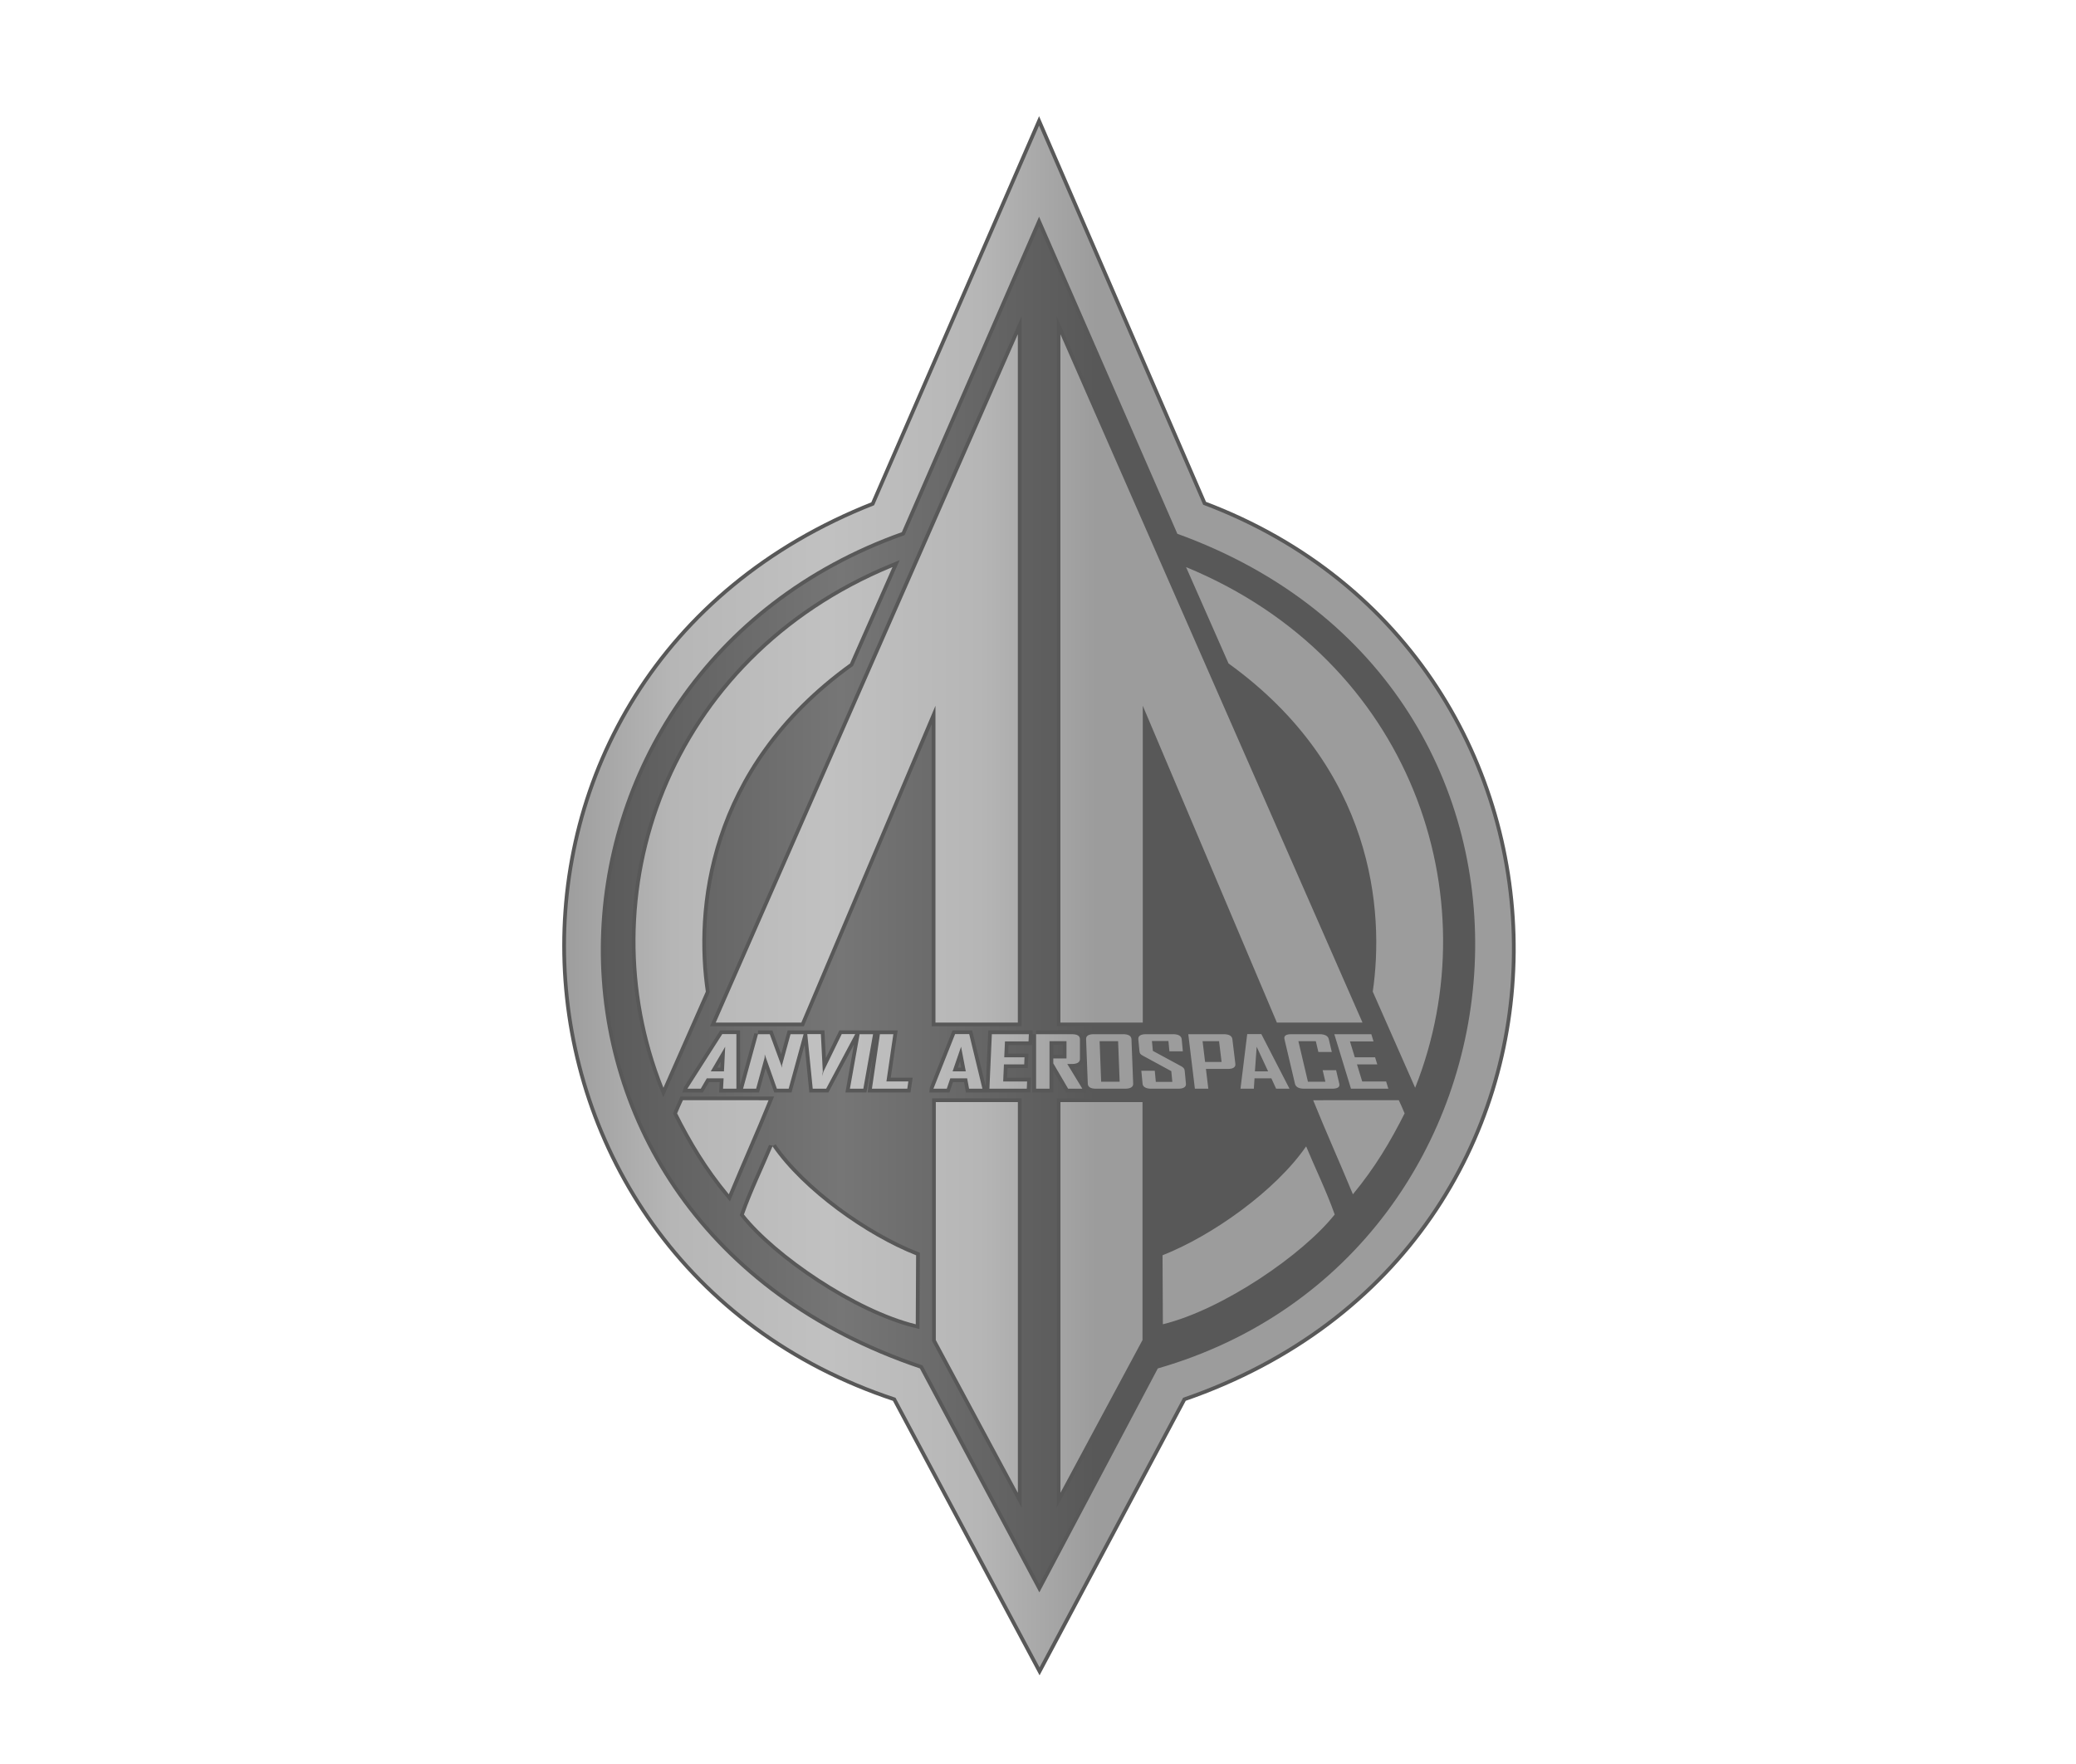
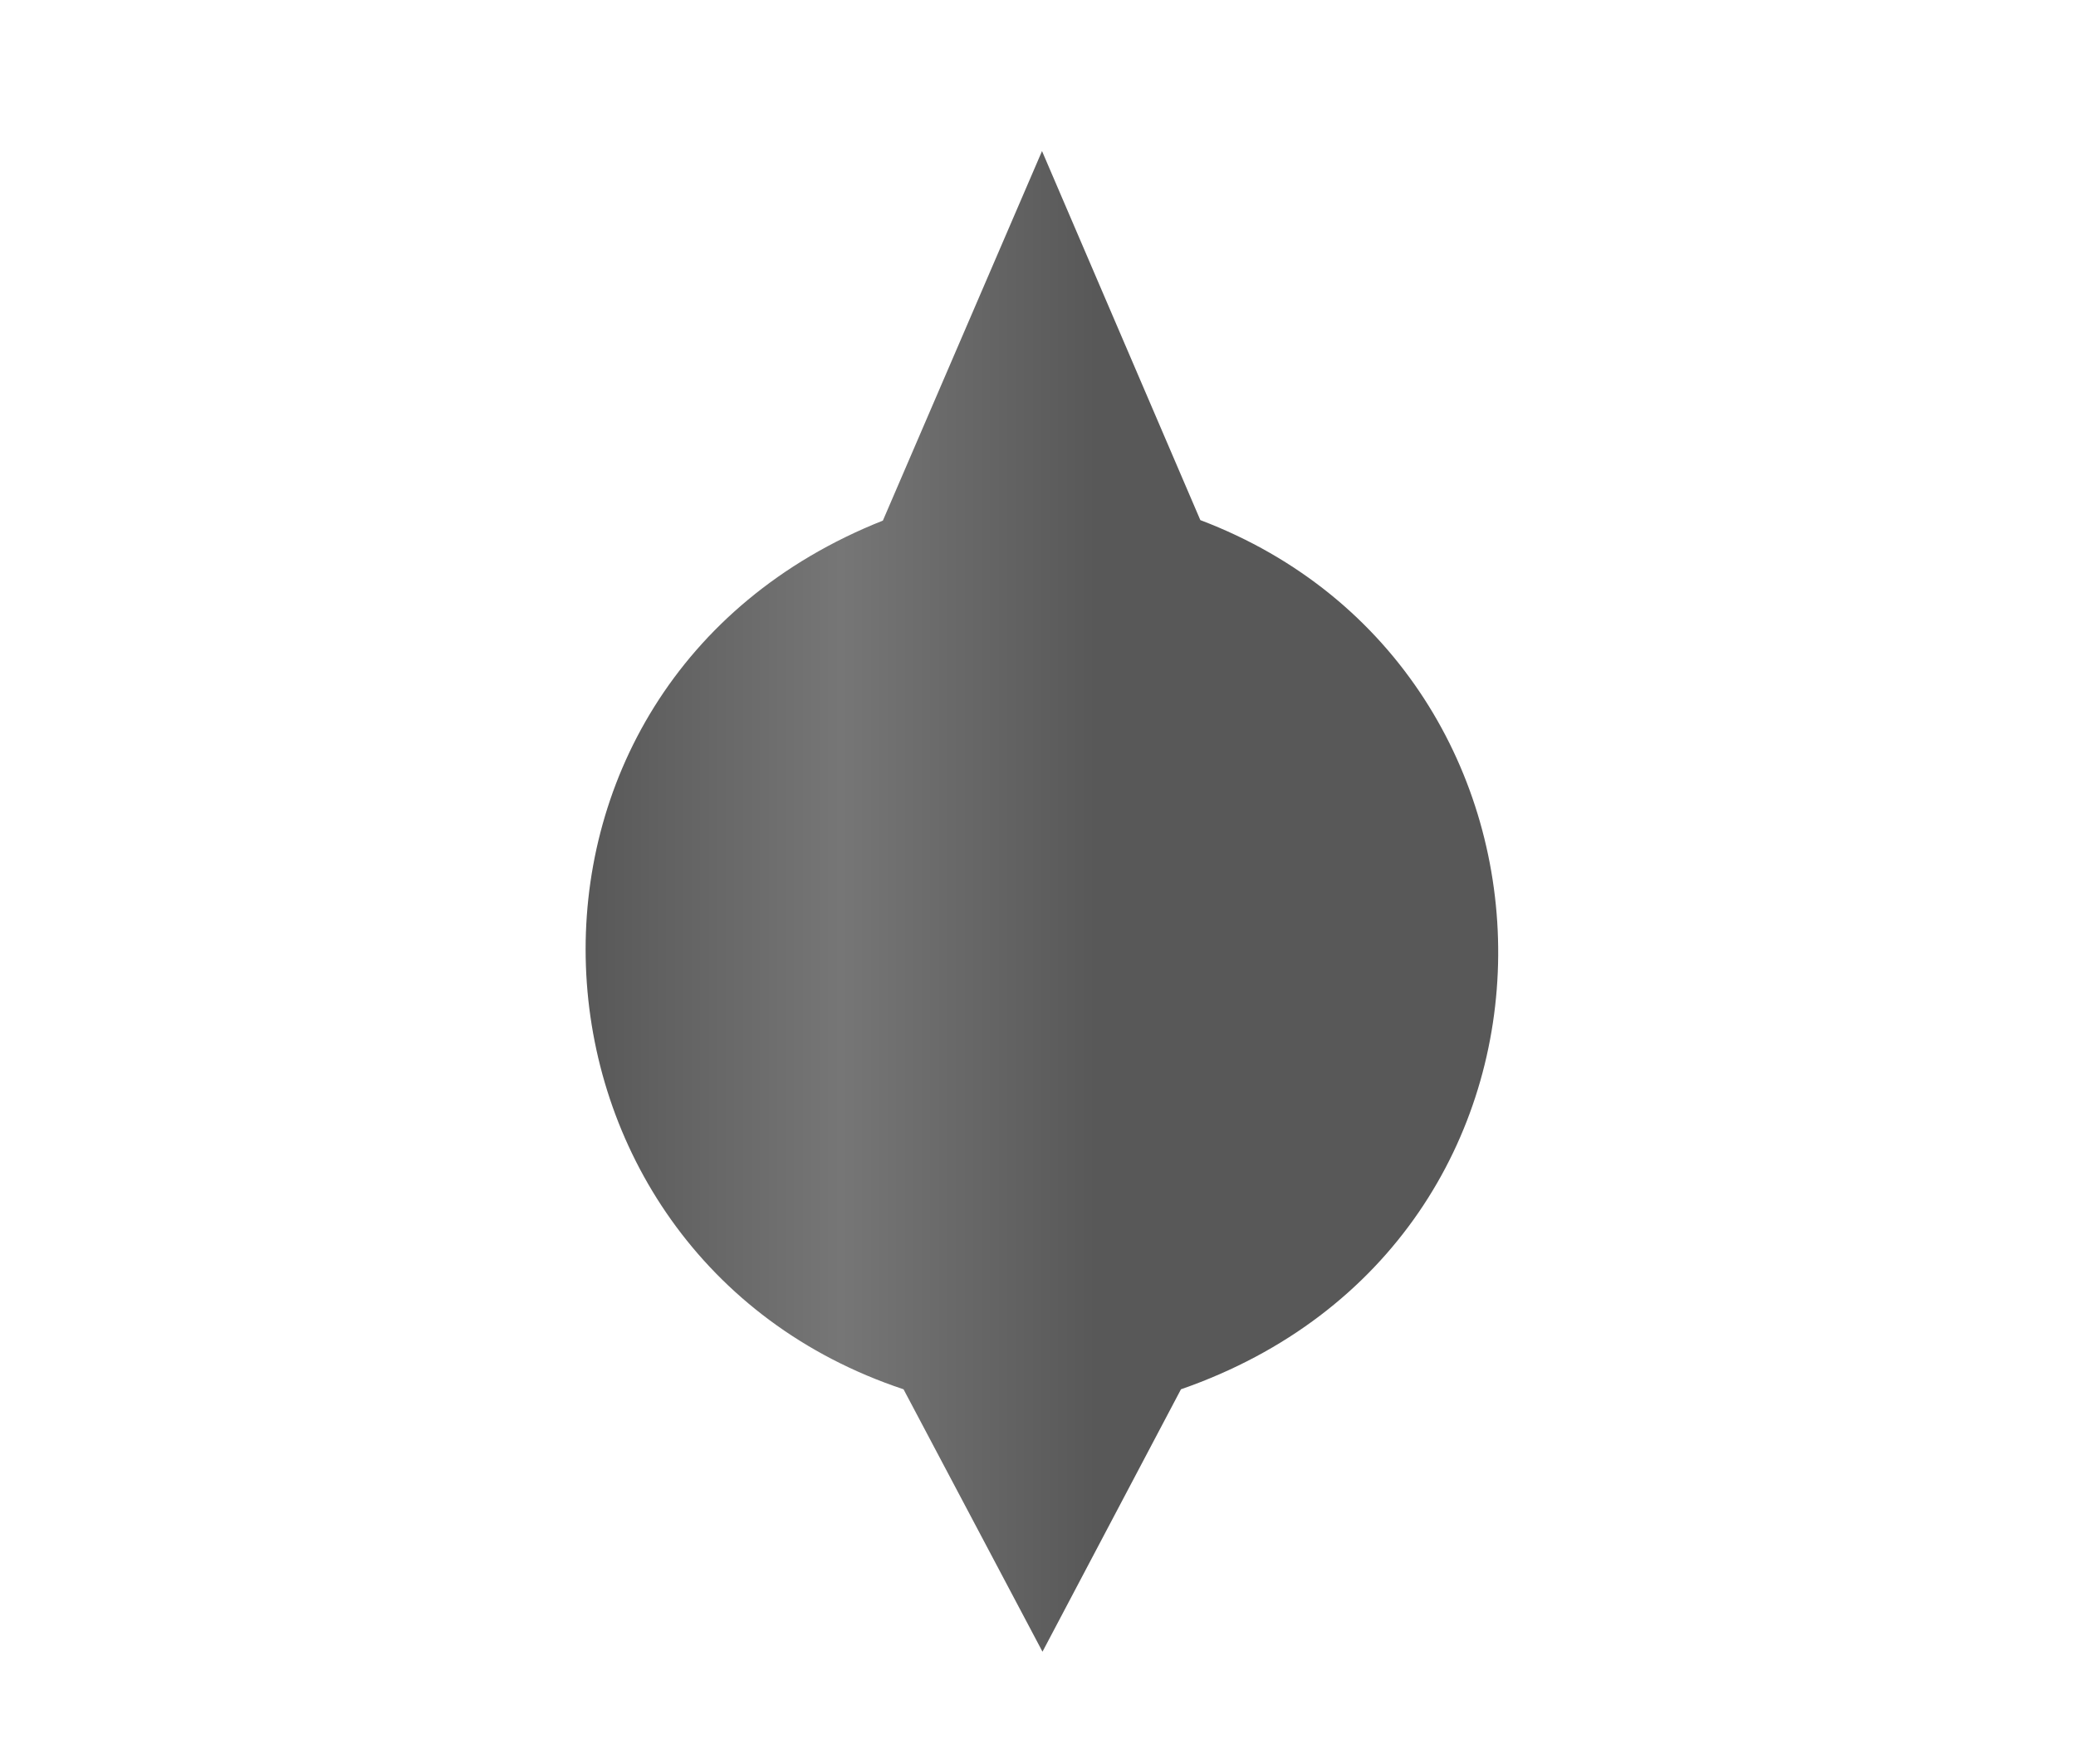
<svg xmlns="http://www.w3.org/2000/svg" xmlns:ns1="http://sodipodi.sourceforge.net/DTD/sodipodi-0.dtd" xmlns:ns2="http://www.inkscape.org/namespaces/inkscape" version="1.1" id="svg2" ns1:docname="Anvil Aerospace+.svg" ns2:version="0.92.1 r15371" x="0px" y="0px" width="772.678px" height="656.588px" viewBox="0 0 772.678 656.588" enable-background="new 0 0 772.678 656.588" xml:space="preserve">
  <title id="title3358">Anvil Aerospace Logo</title>
  <ns1:namedview units="mm" id="namedview4" fit-margin-bottom="4" fit-margin-right="4" ns2:current-layer="svg2" ns2:window-y="133" ns2:window-x="208" ns2:pageopacity="0" ns2:pageshadow="2" ns2:window-width="1518" ns2:window-height="753" fit-margin-left="4" fit-margin-top="4" showguides="false" ns2:cy="921.54297" ns2:cx="971.20839" ns2:zoom="0.2868037" showgrid="false" guidetolerance="10" gridtolerance="10" objecttolerance="10" borderopacity="1" pagecolor="#ffffff" bordercolor="#666666" ns2:window-maximized="0">
	</ns1:namedview>
  <g id="g32" transform="matrix(0.557,0,0,0.556,-23.873,-21.748)">
    <linearGradient id="path64-7-3-5_1_" gradientUnits="userSpaceOnUse" x1="800.014" y1="1309.564" x2="1567.65" y2="1309.564" gradientTransform="matrix(0.445 0 0 -0.445 78.009 1225.235)">
      <stop offset="0" style="stop-color:#585858" />
      <stop offset="0.5" style="stop-color:#767676" />
      <stop offset="1" style="stop-color:#585858" />
    </linearGradient>
    <path id="path64-7-3-5" ns1:nodetypes="ccccccc" ns2:connector-curvature="0" fill="url(#path64-7-3-5_1_)" d="   M739.15,140.227L632.81,387.569C355.696,497.73,376.184,878.91,646.617,969.006l92.849,175.643l92.539-175.643   c283.41-98.659,277.53-481.313,12.942-581.767L739.15,140.227z" />
    <linearGradient id="path64-7_1_" gradientUnits="userSpaceOnUse" x1="760.743" y1="1316.933" x2="1566.105" y2="1316.933" gradientTransform="matrix(0.445 0 0 -0.445 78.009 1225.235)">
      <stop offset="0" style="stop-color:#A5A5A5" />
      <stop offset="0.211" style="stop-color:#B3B3B3" />
      <stop offset="0.5" style="stop-color:#BEBEBE" />
      <stop offset="0.785" style="stop-color:#B3B3B3" />
      <stop offset="1" style="stop-color:#A5A5A5" />
    </linearGradient>
-     <path id="path64-7" ns2:connector-curvature="0" fill="url(#path64-7_1_)" stroke="#585858" stroke-width="5" stroke-miterlimit="5" d="   M737.183,123.168L626.956,377.297c-287.253,113.182-266.015,504.822,14.31,597.389l96.245,180.462l95.924-180.462   c293.779-101.365,287.683-494.518,13.417-597.728L737.183,123.168z M737.183,184.151l92.404,212.243   c283.517,102.784,250.58,482.688-13.061,558.658l-79.154,149.88l-79.822-149.88c-290.827-98.37-273.735-466.482-12.063-559.751   L737.183,184.151z M751.441,262.788v460.754h55.037V511.495l89.61,212.047h57.213L751.441,262.788z M722.987,262.788   L521.124,723.542h57.213l89.612-212.047v212.047h55.038V262.788L722.987,262.788z M639.256,418.692   C488.968,480.701,435.32,639.026,486.175,767.184l28.335-64.353c-7.859-53.578-0.812-149.437,96.359-219.639L639.256,418.692z    M835.406,418.692l28.387,64.5c97.172,70.202,104.217,166.061,96.359,219.639l28.333,64.353   C1039.342,639.026,985.694,480.701,835.406,418.692L835.406,418.692z M525.479,731.281l-23.224,36.437l-0.03,0.096h8.898   l4.01-6.924h11.263l-0.389,6.924h8.9l0.029-0.096l-0.008-36.437H525.479z M582.324,731.281l-0.021,0.095l3.631,36.438h8.978   l19.363-36.438l0.02-0.095h-8.978l-12.176,25.024l-0.905,3.104l0.434-3.104l-1.292-25.024H582.324z M681.055,731.281l-14.43,36.437   l-0.009,0.096h8.9l2.34-6.924h11.26l1.284,6.924h8.899l0.008-0.096l-8.801-36.437H681.055z M876.267,731.281l-4.484,36.437   l0.019,0.096h8.899l0.449-6.924h11.26l3.174,6.924h8.899l-0.018-0.096l-18.75-36.437H876.267z M549.356,731.327l-9.974,36.486   h8.741l5.561-20.344c0.071-0.255,0.118-0.526,0.145-0.812c0.034-0.317,0.033-0.604-0.003-0.859   c-0.018-0.318-0.009-0.636,0.025-0.954l8.132,22.97h0.001h7.875l9.974-36.486h-8.741l-5.432,19.867l-0.235,0.859   c-0.025,0.287-0.02,0.557,0.015,0.812c0.018,0.319,0.036,0.636,0.054,0.956l-8.261-22.494H549.356L549.356,731.327z    M617.277,731.327l-6.495,36.486h8.978l6.495-36.486H617.277z M630.831,731.327l-5.335,36.486h23.625l0.712-4.871h-14.647   l4.622-31.615H630.831z M705.63,731.327l-1.625,36.486h24.964l0.214-4.823h-15.986l0.511-11.462h13.545l0.211-4.728h-13.547   l0.477-10.65h15.748l0.216-4.823H705.63z M735.192,731.327v36.486h8.978v-31.805h11.34v11.557h-8.82v3.294l9.922,16.954h9.371   v-0.192l-9.922-16.331h3.073c3.568-0.064,5.354-1.179,5.354-3.342v-13.276c0-2.229-1.811-3.344-5.433-3.344H735.192z    M773.829,731.327c-3.569,0-5.31,1.115-5.226,3.344l1.135,29.799c0.086,2.228,1.913,3.342,5.484,3.342h19.527   c1.734,0,3.06-0.287,3.985-0.859c0.923-0.573,1.364-1.401,1.325-2.483l-1.139-29.799c-0.042-1.082-0.546-1.91-1.514-2.484   c-0.965-0.573-2.315-0.86-4.047-0.86H773.829z M808.612,731.327c-1.732,0-3.045,0.287-3.934,0.86   c-0.891,0.574-1.285,1.402-1.181,2.484l0.774,8.118c0.067,0.7,0.253,1.257,0.555,1.672c0.354,0.413,0.919,0.828,1.693,1.241   l19.022,10.363l0.683,7.163h-11.025l-0.711-7.45h-8.978l0.83,8.692c0.104,1.082,0.655,1.91,1.655,2.481   c0.999,0.574,2.365,0.861,4.097,0.861h18.113c1.73,0,3.043-0.287,3.932-0.861c0.891-0.571,1.286-1.399,1.183-2.481l-0.83-8.692   c-0.067-0.7-0.277-1.258-0.632-1.671c-0.304-0.414-0.842-0.844-1.62-1.289l-19.018-10.316l-0.626-6.591h11.024l0.656,6.878h8.979   l-0.781-8.166c-0.1-1.051-0.649-1.863-1.65-2.437c-0.998-0.573-2.365-0.86-4.099-0.86H808.612z M836.891,731.327l4.408,36.486   h8.978l-1.599-13.229h14.57c1.786,0,3.117-0.285,3.992-0.86c0.87-0.604,1.241-1.448,1.111-2.531l-1.997-16.523   c-0.268-2.229-2.241-3.344-5.915-3.344H836.891z M905.73,731.327c-3.569,0-5.092,1.115-4.568,3.344l7.009,29.799   c0.525,2.228,2.573,3.342,6.142,3.342h18.743c3.675,0,5.25-1.115,4.727-3.342l-2.125-9.026h-8.978l1.809,7.688h-11.654   l-6.382-27.125h11.655l1.695,7.212h8.979l-2.011-8.548c-0.525-2.229-2.625-3.344-6.3-3.344H905.73z M934.468,731.327l11.134,36.486   h24.966l-1.474-4.823h-15.984l-3.499-11.462h13.545l-1.444-4.728h-13.544l-3.252-10.65h15.753l-1.474-4.823H934.468z    M777.631,736.008h12.363l1.035,27.125h-12.364L777.631,736.008z M846.435,736.008h11.024l1.679,13.896h-11.025L846.435,736.008z    M527.442,739.733l-0.821,16.476h-8.819L527.442,739.733z M685.059,739.733l3.155,16.476h-8.82L685.059,739.733z M882.577,739.733   l7.653,16.476h-8.82L882.577,739.733z M527.809,775.511c-9.539,0-19.077,0.008-28.616,0.008c-1.38,2.897-2.622,5.849-3.873,8.812   c9.467,18.795,19.687,36.157,34.557,54.16c8.684-21.055,18.02-41.834,26.547-62.953   C546.886,775.514,537.348,775.51,527.809,775.511L527.809,775.511z M948.961,775.511c-9.541,0-19.078,0.004-28.617,0.026   c8.527,21.119,17.864,41.898,26.547,62.951c14.87-18.003,25.092-35.364,34.557-54.158c-1.251-2.962-2.494-5.915-3.873-8.812   C968.037,775.518,958.498,775.511,948.961,775.511L948.961,775.511z M668.181,776.757v159.275l54.832,102.258V776.757H668.181z    M751.473,776.757v261.533l54.832-102.258V776.757H751.473z M559.054,806.403c-5.6,13.564-13.504,29.794-19.09,45.609   c21.146,26.73,74.507,63.537,114.822,73.478l0.224-46.19c-33.098-13.034-75.414-43.068-95.956-72.895V806.403z M915.641,806.403   c-20.54,29.828-62.857,59.863-95.956,72.897l0.225,46.19c40.315-9.941,93.675-46.748,114.82-73.478   C929.148,836.197,921.24,819.967,915.641,806.403L915.641,806.403z" />
    <linearGradient id="path64-7-3_1_" gradientUnits="userSpaceOnUse" x1="760.743" y1="1316.933" x2="1566.105" y2="1316.933" gradientTransform="matrix(0.445 0 0 -0.445 78.009 1225.235)">
      <stop offset="0" style="stop-color:#9C9C9C" />
      <stop offset="0.211" style="stop-color:#B6B6B6" />
      <stop offset="0.5" style="stop-color:#C1C1C1" />
      <stop offset="0.785" style="stop-color:#B6B6B6" />
      <stop offset="1" style="stop-color:#9C9C9C" />
    </linearGradient>
-     <path id="path64-7-3" ns2:connector-curvature="0" fill="url(#path64-7-3_1_)" d="M737.183,123.168L626.956,377.297   c-287.253,113.182-266.015,504.822,14.31,597.389l96.245,180.462l95.924-180.462c293.779-101.365,287.683-494.518,13.417-597.728   L737.183,123.168z M737.183,184.151l92.404,212.243c283.517,102.784,250.58,482.688-13.061,558.658l-79.154,149.88l-79.822-149.88   c-290.827-98.37-273.735-466.482-12.063-559.751L737.183,184.151z M751.441,262.788v460.754h55.037V511.495l89.61,212.047h57.213   L751.441,262.788z M722.987,262.788L521.124,723.542h57.213l89.612-212.047v212.047h55.038V262.788L722.987,262.788z    M639.256,418.692C488.968,480.701,435.32,639.026,486.175,767.184l28.335-64.353c-7.859-53.578-0.812-149.437,96.359-219.639   L639.256,418.692z M835.406,418.692l28.387,64.5c97.172,70.202,104.217,166.061,96.359,219.639l28.333,64.353   C1039.342,639.026,985.694,480.701,835.406,418.692L835.406,418.692z M525.479,731.281l-23.224,36.437l-0.03,0.096h8.898   l4.01-6.924h11.263l-0.389,6.924h8.9l0.029-0.096l-0.008-36.437H525.479z M582.324,731.281l-0.021,0.095l3.631,36.438h8.978   l19.363-36.438l0.02-0.095h-8.978l-12.176,25.024l-0.905,3.104l0.434-3.104l-1.292-25.024H582.324z M681.055,731.281l-14.43,36.437   l-0.009,0.096h8.9l2.34-6.924h11.26l1.284,6.924h8.899l0.008-0.096l-8.801-36.437H681.055z M876.267,731.281l-4.484,36.437   l0.019,0.096h8.899l0.449-6.924h11.26l3.174,6.924h8.899l-0.018-0.096l-18.75-36.437H876.267z M549.356,731.327l-9.974,36.486   h8.741l5.561-20.344c0.071-0.255,0.118-0.526,0.145-0.812c0.034-0.317,0.033-0.604-0.003-0.859   c-0.018-0.318-0.009-0.636,0.025-0.954l8.132,22.97h0.001h7.875l9.974-36.486h-8.741l-5.432,19.867l-0.235,0.859   c-0.025,0.287-0.02,0.557,0.015,0.812c0.018,0.319,0.036,0.636,0.054,0.956l-8.261-22.494H549.356L549.356,731.327z    M617.277,731.327l-6.495,36.486h8.978l6.495-36.486H617.277z M630.831,731.327l-5.335,36.486h23.625l0.712-4.871h-14.647   l4.622-31.615H630.831z M705.63,731.327l-1.625,36.486h24.964l0.214-4.823h-15.986l0.511-11.462h13.545l0.211-4.728h-13.547   l0.477-10.65h15.748l0.216-4.823H705.63z M735.192,731.327v36.486h8.978v-31.805h11.34v11.557h-8.82v3.294l9.922,16.954h9.371   v-0.192l-9.922-16.331h3.073c3.568-0.064,5.354-1.179,5.354-3.342v-13.276c0-2.229-1.811-3.344-5.433-3.344H735.192z    M773.829,731.327c-3.569,0-5.31,1.115-5.226,3.344l1.135,29.799c0.086,2.228,1.913,3.342,5.484,3.342h19.527   c1.734,0,3.06-0.287,3.985-0.859c0.923-0.573,1.364-1.401,1.325-2.483l-1.139-29.799c-0.042-1.082-0.546-1.91-1.514-2.484   c-0.965-0.573-2.315-0.86-4.047-0.86H773.829z M808.612,731.327c-1.732,0-3.045,0.287-3.934,0.86   c-0.891,0.574-1.285,1.402-1.181,2.484l0.774,8.118c0.067,0.7,0.253,1.257,0.555,1.672c0.354,0.413,0.919,0.828,1.693,1.241   l19.022,10.363l0.683,7.163h-11.025l-0.711-7.45h-8.978l0.83,8.692c0.104,1.082,0.655,1.91,1.655,2.481   c0.999,0.574,2.365,0.861,4.097,0.861h18.113c1.73,0,3.043-0.287,3.932-0.861c0.891-0.571,1.286-1.399,1.183-2.481l-0.83-8.692   c-0.067-0.7-0.277-1.258-0.632-1.671c-0.304-0.414-0.842-0.844-1.62-1.289l-19.018-10.316l-0.626-6.591h11.024l0.656,6.878h8.979   l-0.781-8.166c-0.1-1.051-0.649-1.863-1.65-2.437c-0.998-0.573-2.365-0.86-4.099-0.86H808.612z M836.891,731.327l4.408,36.486   h8.978l-1.599-13.229h14.57c1.786,0,3.117-0.285,3.992-0.86c0.87-0.604,1.241-1.448,1.111-2.531l-1.997-16.523   c-0.268-2.229-2.241-3.344-5.915-3.344H836.891z M905.73,731.327c-3.569,0-5.092,1.115-4.568,3.344l7.009,29.799   c0.525,2.228,2.573,3.342,6.142,3.342h18.743c3.675,0,5.25-1.115,4.727-3.342l-2.125-9.026h-8.978l1.809,7.688h-11.654   l-6.382-27.125h11.655l1.695,7.212h8.979l-2.011-8.548c-0.525-2.229-2.625-3.344-6.3-3.344H905.73z M934.468,731.327l11.134,36.486   h24.966l-1.474-4.823h-15.984l-3.499-11.462h13.545l-1.444-4.728h-13.544l-3.252-10.65h15.753l-1.474-4.823H934.468z    M777.631,736.008h12.363l1.035,27.125h-12.364L777.631,736.008z M846.435,736.008h11.024l1.679,13.896h-11.025L846.435,736.008z    M527.442,739.733l-0.821,16.476h-8.819L527.442,739.733z M685.059,739.733l3.155,16.476h-8.82L685.059,739.733z M882.577,739.733   l7.653,16.476h-8.82L882.577,739.733z M527.809,775.511c-9.539,0-19.077,0.008-28.616,0.008c-1.38,2.897-2.622,5.849-3.873,8.812   c9.467,18.795,19.687,36.157,34.557,54.16c8.684-21.055,18.02-41.834,26.547-62.953   C546.886,775.514,537.348,775.51,527.809,775.511L527.809,775.511z M948.961,775.511c-9.541,0-19.078,0.004-28.617,0.026   c8.527,21.119,17.864,41.898,26.547,62.951c14.87-18.003,25.092-35.364,34.557-54.158c-1.251-2.962-2.494-5.915-3.873-8.812   C968.037,775.518,958.498,775.511,948.961,775.511L948.961,775.511z M668.181,776.757v159.275l54.832,102.258V776.757H668.181z    M751.473,776.757v261.533l54.832-102.258V776.757H751.473z M559.054,806.403c-5.6,13.564-13.504,29.794-19.09,45.609   c21.146,26.73,74.507,63.537,114.822,73.478l0.224-46.19c-33.098-13.034-75.414-43.068-95.956-72.895V806.403z M915.641,806.403   c-20.54,29.828-62.857,59.863-95.956,72.897l0.225,46.19c40.315-9.941,93.675-46.748,114.82-73.478   C929.148,836.197,921.24,819.967,915.641,806.403L915.641,806.403z" />
  </g>
</svg>